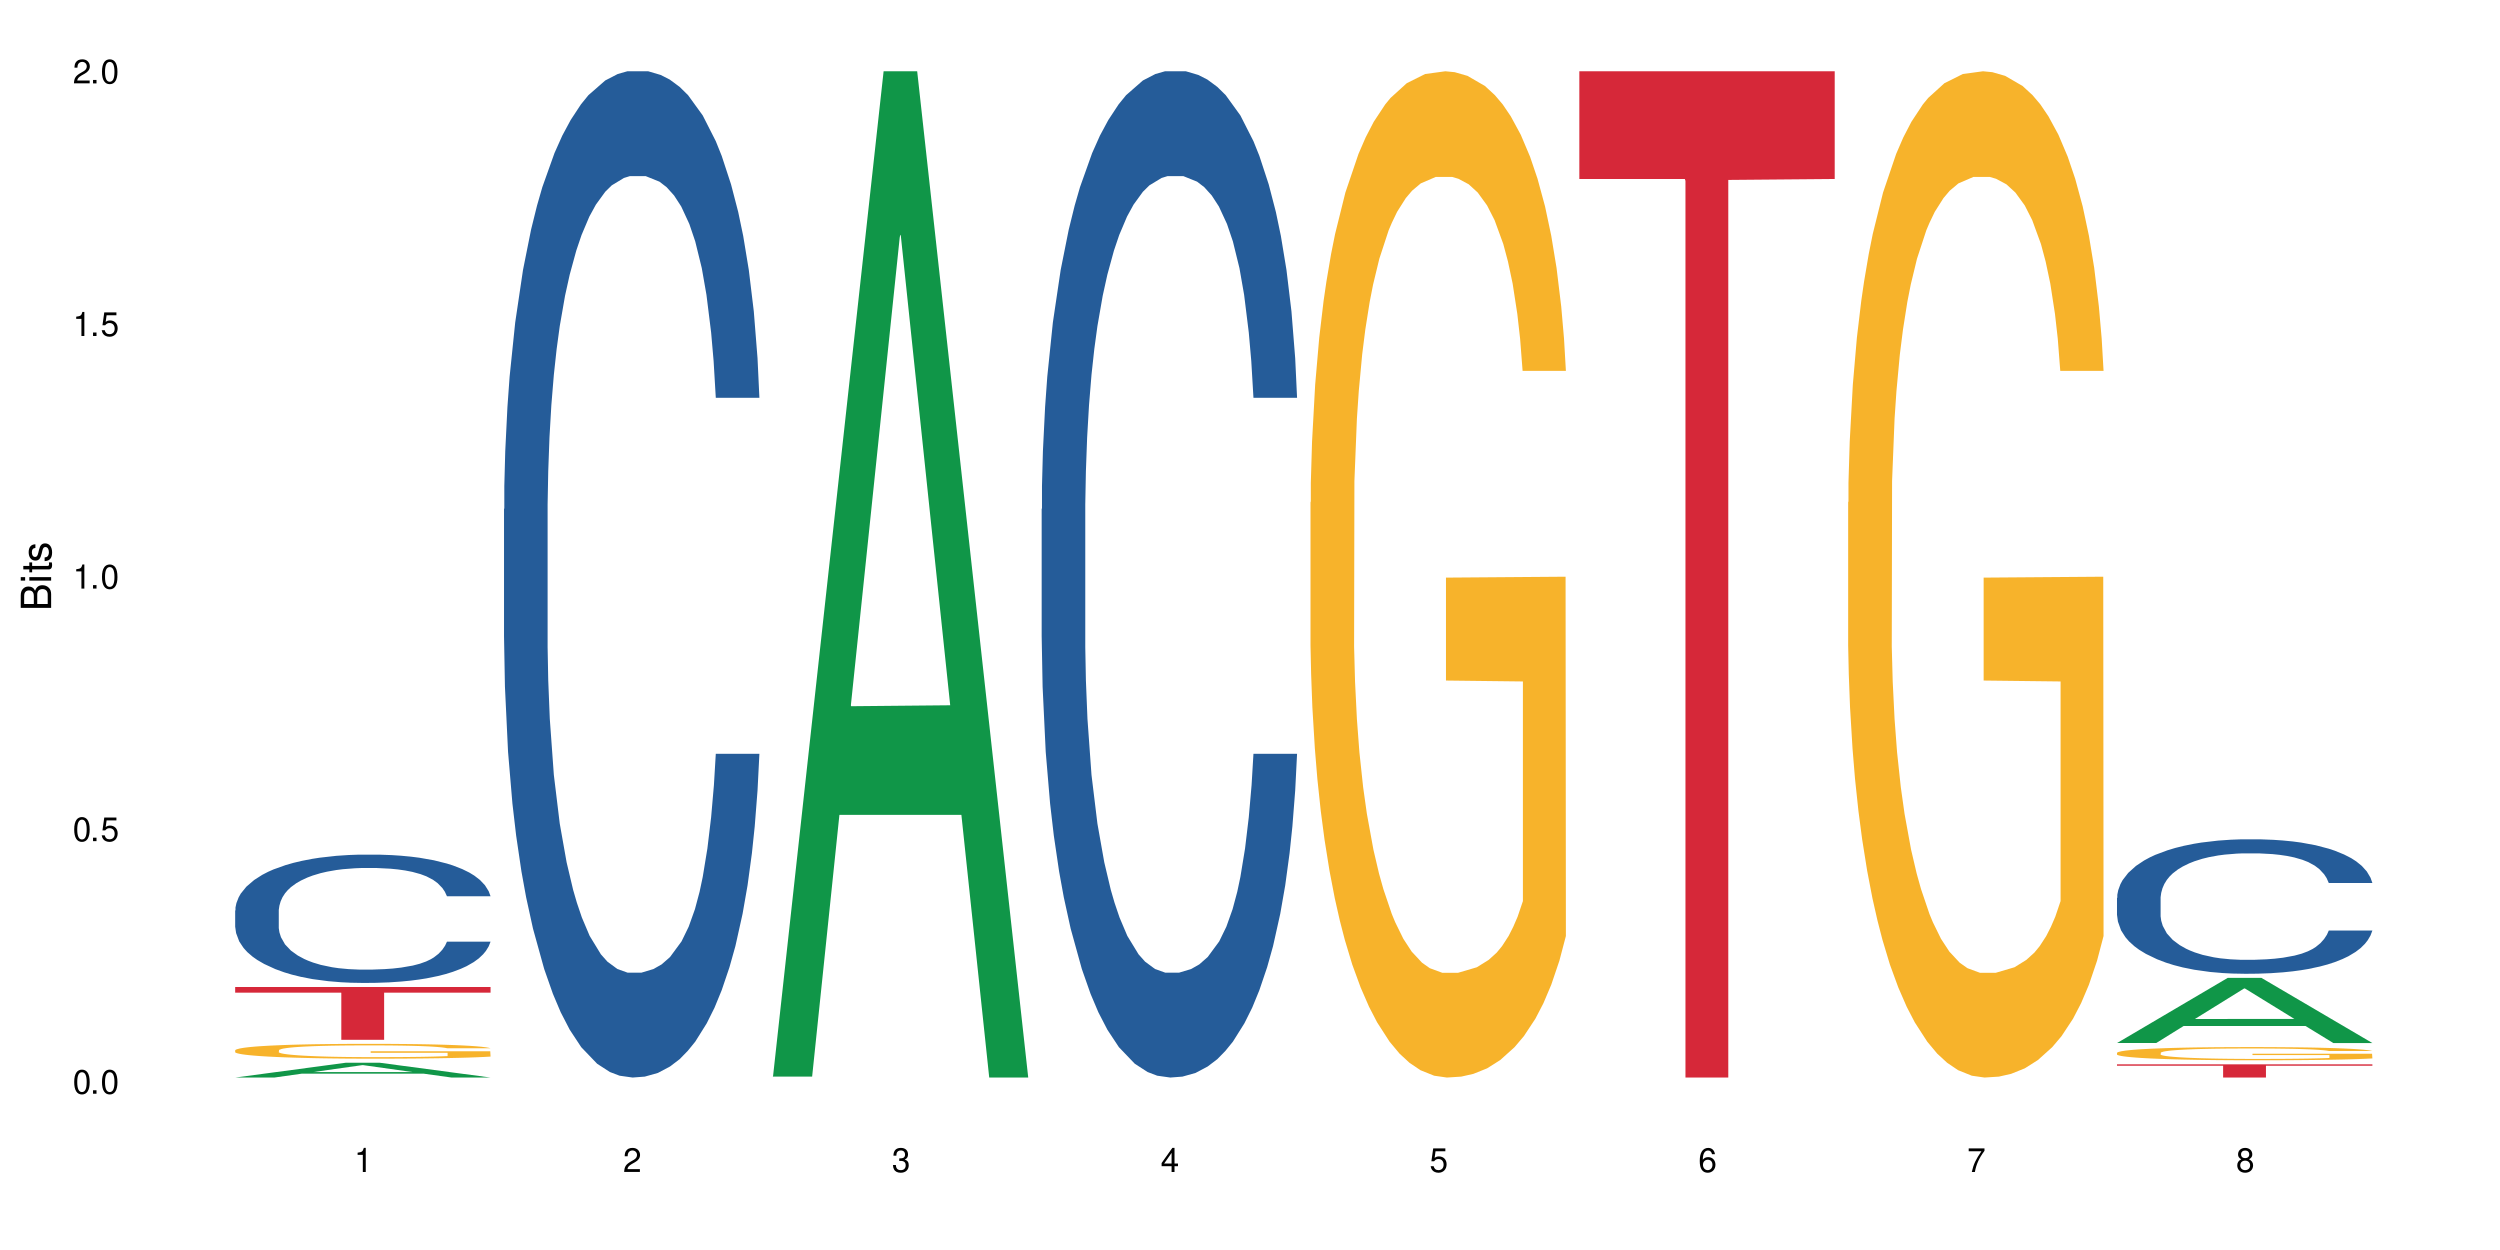
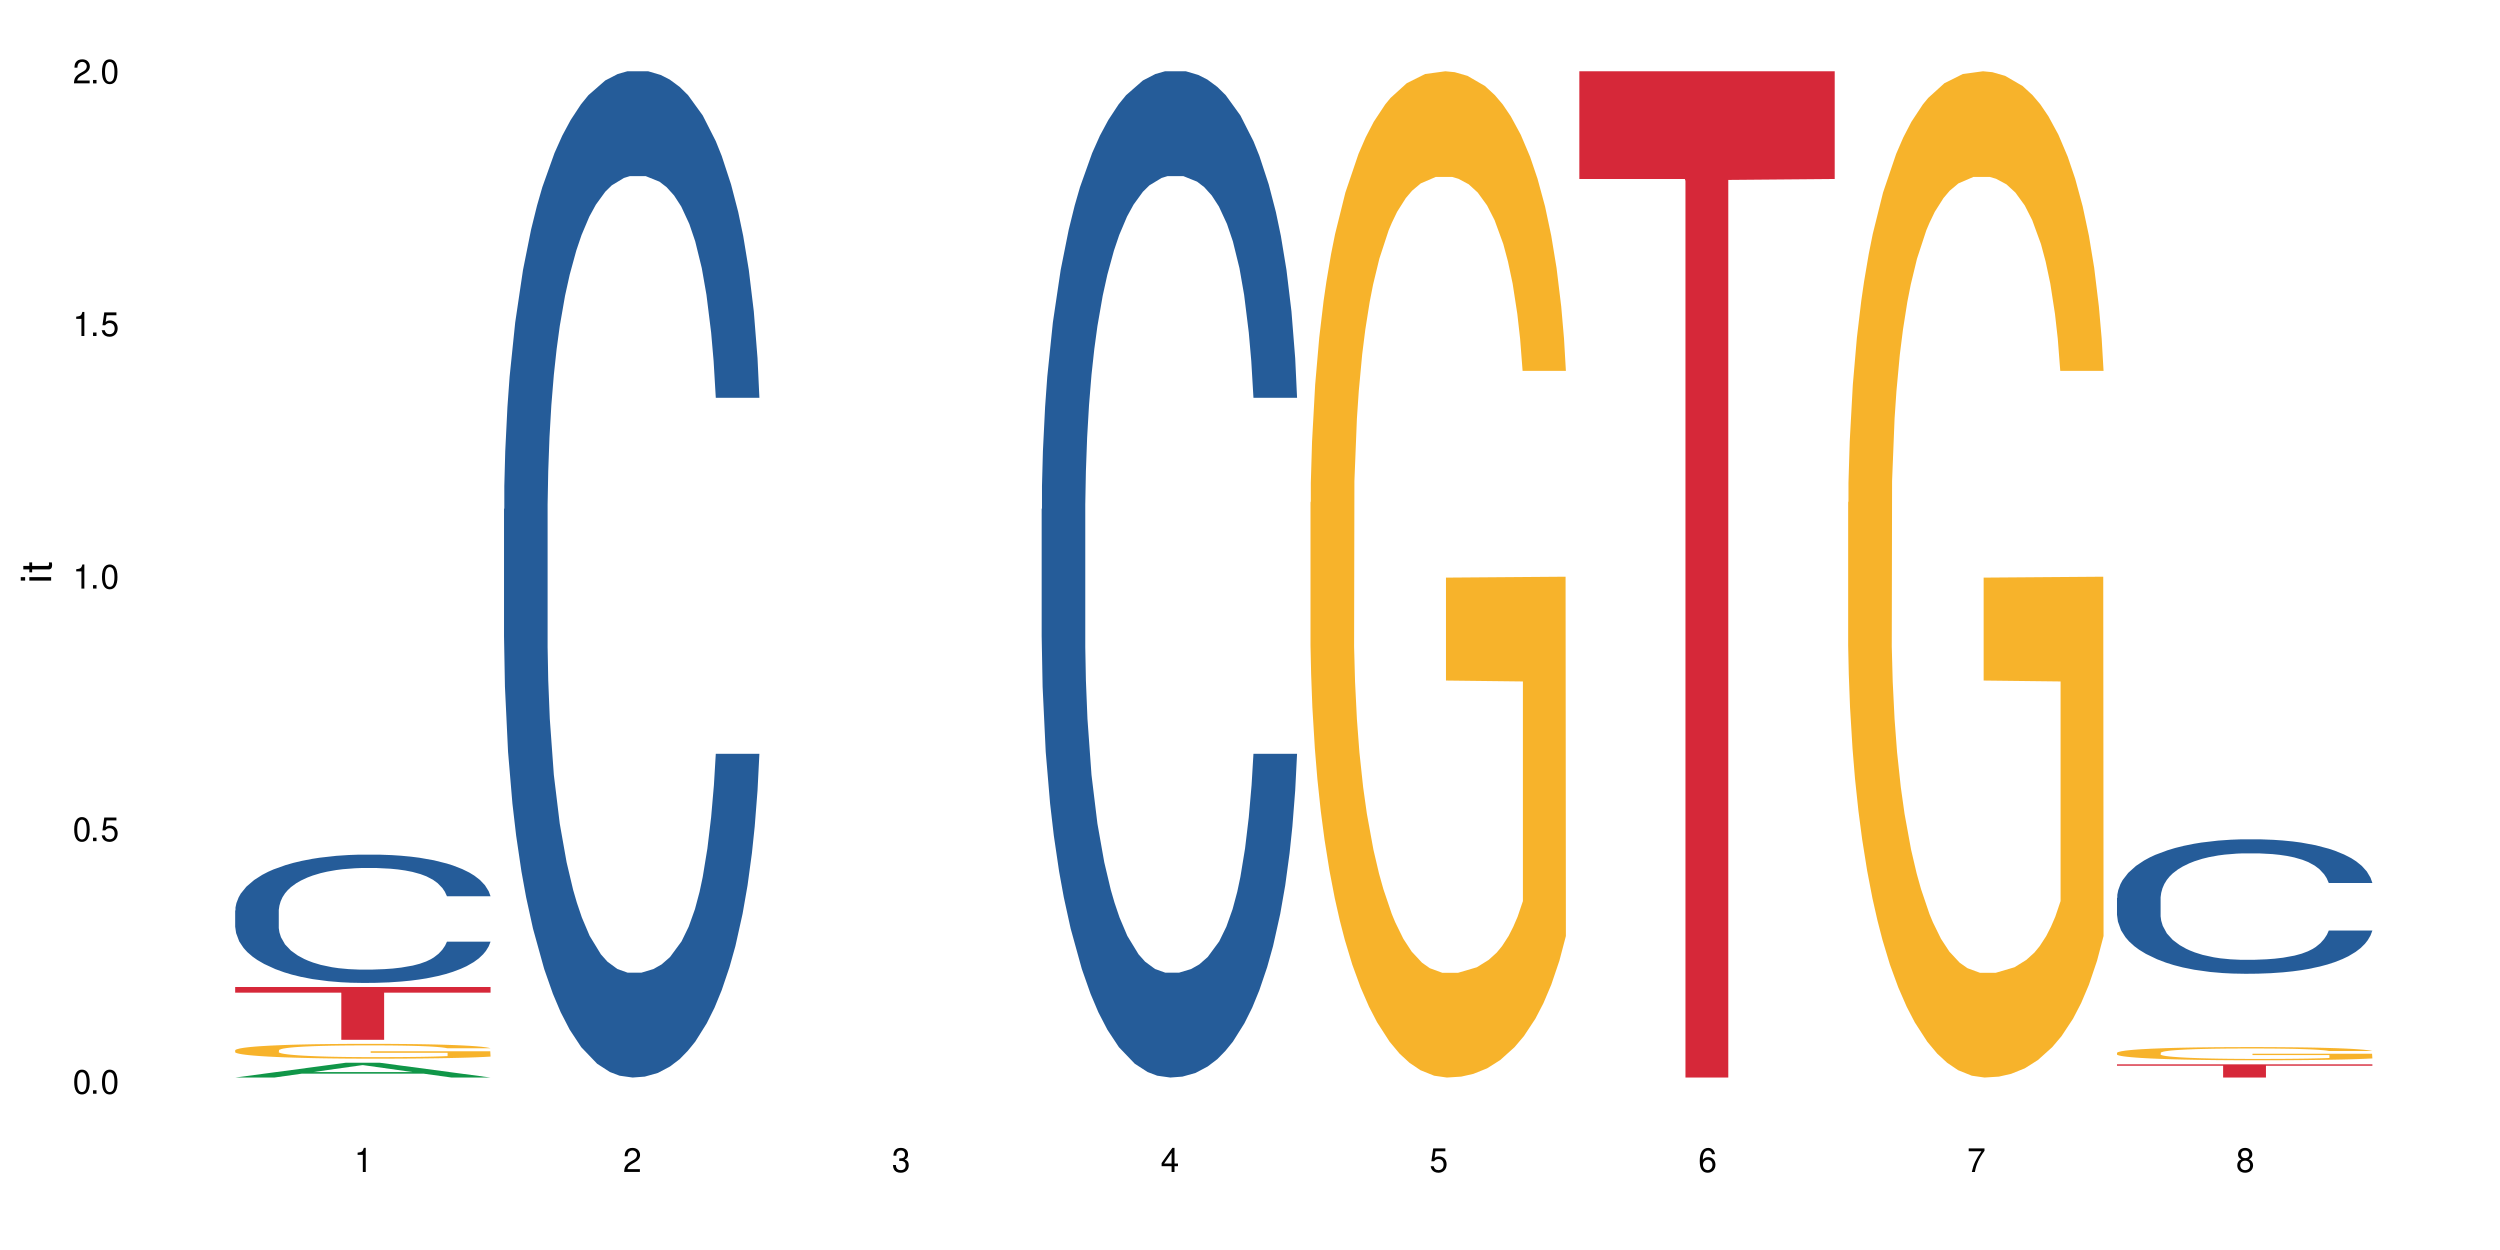
<svg xmlns="http://www.w3.org/2000/svg" xmlns:xlink="http://www.w3.org/1999/xlink" width="720" height="360" viewBox="0 0 720 360">
  <defs>
    <g>
      <g id="glyph-0-0">
</g>
      <g id="glyph-0-1">
        <path d="M 2.641 -6.938 C 2 -6.938 1.422 -6.656 1.078 -6.172 C 0.641 -5.562 0.406 -4.641 0.406 -3.359 C 0.406 -1.016 1.188 0.219 2.641 0.219 C 4.078 0.219 4.859 -1.016 4.859 -3.297 C 4.859 -4.641 4.656 -5.547 4.203 -6.172 C 3.844 -6.656 3.281 -6.938 2.641 -6.938 Z M 2.641 -6.188 C 3.547 -6.188 4 -5.25 4 -3.375 C 4 -1.406 3.562 -0.484 2.625 -0.484 C 1.734 -0.484 1.281 -1.438 1.281 -3.344 C 1.281 -5.25 1.734 -6.188 2.641 -6.188 Z M 2.641 -6.188 " />
      </g>
      <g id="glyph-0-2">
        <path d="M 1.828 -1 L 0.828 -1 L 0.828 0 L 1.828 0 Z M 1.828 -1 " />
      </g>
      <g id="glyph-0-3">
        <path d="M 4.562 -6.797 L 1.062 -6.797 L 0.547 -3.094 L 1.328 -3.094 C 1.719 -3.562 2.047 -3.734 2.578 -3.734 C 3.484 -3.734 4.062 -3.109 4.062 -2.094 C 4.062 -1.125 3.484 -0.531 2.578 -0.531 C 1.828 -0.531 1.375 -0.906 1.188 -1.672 L 0.328 -1.672 C 0.453 -1.109 0.547 -0.844 0.75 -0.594 C 1.125 -0.078 1.828 0.219 2.594 0.219 C 3.969 0.219 4.922 -0.781 4.922 -2.219 C 4.922 -3.562 4.031 -4.484 2.719 -4.484 C 2.25 -4.484 1.859 -4.359 1.469 -4.062 L 1.734 -5.969 L 4.562 -5.969 Z M 4.562 -6.797 " />
      </g>
      <g id="glyph-0-4">
        <path d="M 2.484 -4.938 L 2.484 0 L 3.328 0 L 3.328 -6.938 L 2.766 -6.938 C 2.469 -5.875 2.281 -5.734 0.984 -5.562 L 0.984 -4.938 Z M 2.484 -4.938 " />
      </g>
      <g id="glyph-0-5">
        <path d="M 4.859 -0.828 L 1.281 -0.828 C 1.359 -1.406 1.672 -1.781 2.5 -2.281 L 3.469 -2.828 C 4.406 -3.344 4.906 -4.062 4.906 -4.906 C 4.906 -5.484 4.672 -6.031 4.266 -6.406 C 3.859 -6.766 3.375 -6.938 2.719 -6.938 C 1.859 -6.938 1.219 -6.625 0.844 -6.031 C 0.609 -5.672 0.5 -5.234 0.484 -4.531 L 1.328 -4.531 C 1.359 -5.016 1.406 -5.281 1.531 -5.516 C 1.75 -5.938 2.188 -6.203 2.703 -6.203 C 3.469 -6.203 4.031 -5.641 4.031 -4.891 C 4.031 -4.344 3.719 -3.859 3.125 -3.516 L 2.234 -3 C 0.812 -2.172 0.406 -1.531 0.328 -0.016 L 4.859 -0.016 Z M 4.859 -0.828 " />
      </g>
      <g id="glyph-0-6">
        <path d="M 2.125 -3.188 L 2.578 -3.188 C 3.5 -3.188 3.984 -2.766 3.984 -1.922 C 3.984 -1.062 3.469 -0.531 2.594 -0.531 C 1.656 -0.531 1.203 -1 1.156 -2.016 L 0.312 -2.016 C 0.344 -1.453 0.438 -1.094 0.609 -0.781 C 0.953 -0.109 1.625 0.219 2.547 0.219 C 3.953 0.219 4.859 -0.625 4.859 -1.938 C 4.859 -2.828 4.516 -3.297 3.703 -3.594 C 4.344 -3.844 4.656 -4.328 4.656 -5.031 C 4.656 -6.219 3.875 -6.938 2.578 -6.938 C 1.203 -6.938 0.484 -6.172 0.453 -4.703 L 1.297 -4.703 C 1.312 -5.125 1.344 -5.359 1.453 -5.578 C 1.641 -5.969 2.062 -6.203 2.594 -6.203 C 3.344 -6.203 3.797 -5.75 3.797 -5 C 3.797 -4.516 3.609 -4.219 3.25 -4.047 C 3.016 -3.953 2.703 -3.922 2.125 -3.906 Z M 2.125 -3.188 " />
      </g>
      <g id="glyph-0-7">
        <path d="M 3.141 -1.672 L 3.141 0 L 3.984 0 L 3.984 -1.672 L 4.984 -1.672 L 4.984 -2.438 L 3.984 -2.438 L 3.984 -6.938 L 3.359 -6.938 L 0.266 -2.578 L 0.266 -1.672 Z M 3.141 -2.438 L 1 -2.438 L 3.141 -5.5 Z M 3.141 -2.438 " />
      </g>
      <g id="glyph-0-8">
        <path d="M 4.781 -5.125 C 4.609 -6.266 3.891 -6.938 2.844 -6.938 C 2.094 -6.938 1.422 -6.578 1.031 -5.953 C 0.594 -5.266 0.406 -4.422 0.406 -3.172 C 0.406 -2 0.578 -1.25 0.984 -0.641 C 1.359 -0.078 1.953 0.219 2.703 0.219 C 3.984 0.219 4.922 -0.75 4.922 -2.094 C 4.922 -3.375 4.062 -4.281 2.844 -4.281 C 2.172 -4.281 1.641 -4.031 1.281 -3.516 C 1.281 -5.234 1.828 -6.188 2.797 -6.188 C 3.391 -6.188 3.797 -5.797 3.938 -5.125 Z M 2.734 -3.531 C 3.547 -3.531 4.062 -2.953 4.062 -2.031 C 4.062 -1.156 3.484 -0.531 2.703 -0.531 C 1.922 -0.531 1.328 -1.188 1.328 -2.078 C 1.328 -2.938 1.906 -3.531 2.734 -3.531 Z M 2.734 -3.531 " />
      </g>
      <g id="glyph-0-9">
        <path d="M 4.984 -6.797 L 0.438 -6.797 L 0.438 -5.969 L 4.109 -5.969 C 2.5 -3.656 1.828 -2.234 1.328 0 L 2.219 0 C 2.594 -2.172 3.453 -4.047 4.984 -6.094 Z M 4.984 -6.797 " />
      </g>
      <g id="glyph-0-10">
        <path d="M 3.75 -3.656 C 4.469 -4.094 4.688 -4.438 4.688 -5.078 C 4.688 -6.172 3.844 -6.938 2.641 -6.938 C 1.438 -6.938 0.594 -6.172 0.594 -5.094 C 0.594 -4.438 0.812 -4.094 1.516 -3.656 C 0.734 -3.266 0.359 -2.703 0.359 -1.922 C 0.359 -0.656 1.281 0.219 2.641 0.219 C 3.984 0.219 4.922 -0.656 4.922 -1.922 C 4.922 -2.703 4.531 -3.266 3.75 -3.656 Z M 2.641 -6.188 C 3.359 -6.188 3.812 -5.75 3.812 -5.062 C 3.812 -4.406 3.344 -3.984 2.641 -3.984 C 1.922 -3.984 1.453 -4.406 1.453 -5.078 C 1.453 -5.75 1.922 -6.188 2.641 -6.188 Z M 2.641 -3.266 C 3.484 -3.266 4.062 -2.719 4.062 -1.906 C 4.062 -1.078 3.484 -0.531 2.625 -0.531 C 1.797 -0.531 1.219 -1.094 1.219 -1.906 C 1.219 -2.719 1.781 -3.266 2.641 -3.266 Z M 2.641 -3.266 " />
      </g>
      <g id="glyph-1-0">
</g>
      <g id="glyph-1-1">
-         <path d="M 0 -0.953 L 0 -4.891 C 0 -5.719 -0.234 -6.344 -0.734 -6.797 C -1.188 -7.234 -1.812 -7.469 -2.5 -7.469 C -3.547 -7.469 -4.188 -7 -4.625 -5.875 C -4.984 -6.688 -5.625 -7.094 -6.531 -7.094 C -7.172 -7.094 -7.734 -6.859 -8.141 -6.391 C -8.562 -5.922 -8.75 -5.344 -8.75 -4.5 L -8.75 -0.953 Z M -4.984 -2.062 L -7.766 -2.062 L -7.766 -4.219 C -7.766 -4.844 -7.688 -5.203 -7.453 -5.5 C -7.219 -5.812 -6.859 -5.969 -6.375 -5.969 C -5.891 -5.969 -5.531 -5.812 -5.297 -5.5 C -5.062 -5.203 -4.984 -4.844 -4.984 -4.219 Z M -0.984 -2.062 L -4 -2.062 L -4 -4.781 C -4 -5.766 -3.438 -6.359 -2.484 -6.359 C -1.547 -6.359 -0.984 -5.766 -0.984 -4.781 Z M -0.984 -2.062 " />
-       </g>
+         </g>
      <g id="glyph-1-2">
        <path d="M -6.281 -1.797 L -6.281 -0.797 L 0 -0.797 L 0 -1.797 Z M -8.75 -1.797 L -8.75 -0.797 L -7.484 -0.797 L -7.484 -1.797 Z M -8.75 -1.797 " />
      </g>
      <g id="glyph-1-3">
        <path d="M -6.281 -3.047 L -6.281 -2.016 L -8.016 -2.016 L -8.016 -1.016 L -6.281 -1.016 L -6.281 -0.172 L -5.469 -0.172 L -5.469 -1.016 L -0.719 -1.016 C -0.078 -1.016 0.281 -1.453 0.281 -2.234 C 0.281 -2.5 0.25 -2.719 0.188 -3.047 L -0.641 -3.047 C -0.609 -2.906 -0.594 -2.766 -0.594 -2.562 C -0.594 -2.141 -0.719 -2.016 -1.156 -2.016 L -5.469 -2.016 L -5.469 -3.047 Z M -6.281 -3.047 " />
      </g>
      <g id="glyph-1-4">
-         <path d="M -4.531 -5.25 C -5.766 -5.25 -6.469 -4.422 -6.469 -2.969 C -6.469 -1.516 -5.719 -0.562 -4.547 -0.562 C -3.562 -0.562 -3.094 -1.062 -2.734 -2.562 L -2.516 -3.484 C -2.344 -4.188 -2.094 -4.469 -1.641 -4.469 C -1.047 -4.469 -0.641 -3.875 -0.641 -3 C -0.641 -2.453 -0.797 -2 -1.062 -1.75 C -1.25 -1.594 -1.422 -1.531 -1.875 -1.469 L -1.875 -0.406 C -0.422 -0.453 0.281 -1.266 0.281 -2.922 C 0.281 -4.5 -0.5 -5.516 -1.719 -5.516 C -2.656 -5.516 -3.172 -4.984 -3.469 -3.734 L -3.703 -2.766 C -3.891 -1.953 -4.156 -1.609 -4.594 -1.609 C -5.188 -1.609 -5.547 -2.125 -5.547 -2.938 C -5.547 -3.75 -5.203 -4.172 -4.531 -4.203 Z M -4.531 -5.25 " />
-       </g>
+         </g>
    </g>
  </defs>
  <rect x="-72" y="-36" width="864" height="432" fill="rgb(100%, 100%, 100%)" fill-opacity="1" />
  <path fill-rule="nonzero" fill="rgb(6.275%, 58.824%, 28.235%)" fill-opacity="1" d="M 67.73 310.328 L 67.809 310.324 L 99.637 306.062 L 109.301 306.062 L 141.281 310.332 L 130.047 310.332 L 122.031 309.219 L 86.906 309.219 L 79.047 310.328 L 67.73 310.328 L 90.285 308.758 L 118.809 308.754 L 104.586 306.758 L 104.43 306.754 L 104.27 306.766 L 90.207 308.754 L 90.285 308.758 Z M 67.73 310.328 " />
  <path fill-rule="nonzero" fill="rgb(14.51%, 36.078%, 60%)" fill-opacity="1" d="M 67.73 262.219 L 67.82 262.184 L 67.82 261.371 L 68.09 260.09 L 68.719 258.469 L 69.344 257.352 L 70.961 255.359 L 73.203 253.438 L 75.535 251.949 L 77.238 251.07 L 78.766 250.395 L 82.262 249.145 L 84.504 248.504 L 86.926 247.93 L 89.887 247.355 L 92.039 247.02 L 96.883 246.477 L 100.469 246.242 L 103.25 246.141 L 109.262 246.141 L 112.848 246.273 L 115.449 246.445 L 118.32 246.715 L 120.742 247.02 L 124.957 247.762 L 128.727 248.707 L 130.43 249.246 L 133.121 250.293 L 135.184 251.309 L 136.617 252.188 L 138.234 253.438 L 139.668 254.957 L 140.746 256.68 L 141.281 258.129 L 128.727 258.129 L 128.098 256.781 L 127.379 255.73 L 126.035 254.348 L 124.688 253.367 L 122.805 252.387 L 121.102 251.746 L 118.77 251.105 L 116.707 250.699 L 114.555 250.395 L 112.488 250.191 L 108.543 249.992 L 103.969 249.992 L 102.266 250.059 L 98.766 250.328 L 96.883 250.566 L 94.191 251.039 L 92.309 251.477 L 90.066 252.152 L 88.539 252.727 L 86.656 253.605 L 85.312 254.383 L 83.785 255.496 L 82.891 256.34 L 82.082 257.285 L 81.363 258.402 L 80.828 259.582 L 80.469 260.832 L 80.289 262.047 L 80.289 267.285 L 80.469 268.5 L 80.918 269.918 L 82.082 271.977 L 83.785 273.77 L 85.762 275.188 L 87.645 276.199 L 88.719 276.672 L 90.156 277.215 L 92.398 277.887 L 95.629 278.562 L 97.512 278.836 L 100.383 279.105 L 103.34 279.238 L 107.289 279.238 L 110.785 279.105 L 113.117 278.938 L 115.539 278.664 L 118.859 278.09 L 120.922 277.551 L 122.715 276.91 L 124.062 276.266 L 124.957 275.727 L 126.305 274.68 L 127.379 273.531 L 128.188 272.348 L 128.727 271.199 L 141.281 271.199 L 140.746 272.551 L 139.938 273.871 L 139.129 274.848 L 137.875 276.031 L 136.441 277.078 L 134.375 278.262 L 132.672 279.035 L 130.43 279.883 L 128.367 280.523 L 126.125 281.098 L 122.805 281.773 L 120.652 282.109 L 118.32 282.414 L 115.539 282.684 L 112.043 282.922 L 108.273 283.055 L 104.777 283.09 L 101.008 283.023 L 98.227 282.887 L 94.551 282.582 L 89.977 281.977 L 86.656 281.332 L 84.055 280.691 L 81.812 280.016 L 79.301 279.105 L 76.074 277.617 L 74.098 276.469 L 72.754 275.523 L 71.23 274.207 L 70.152 273.023 L 68.898 271.133 L 68 268.734 L 67.73 266.879 Z M 67.73 262.219 " />
  <path fill-rule="nonzero" fill="rgb(96.863%, 70.196%, 16.863%)" fill-opacity="1" d="M 67.73 302.453 L 67.82 302.449 L 67.82 302.375 L 68.18 302.199 L 69.078 301.957 L 70.242 301.758 L 71.5 301.602 L 72.305 301.52 L 73.652 301.402 L 74.816 301.316 L 77.777 301.141 L 81.543 300.977 L 83.609 300.906 L 85.941 300.84 L 89.258 300.766 L 90.785 300.738 L 95.449 300.676 L 100.738 300.637 L 106.57 300.625 L 109.262 300.629 L 112.938 300.645 L 117.961 300.688 L 120.832 300.727 L 123.074 300.766 L 125.406 300.816 L 128.277 300.895 L 130.969 300.988 L 133.121 301.082 L 135.273 301.199 L 137.066 301.324 L 138.594 301.461 L 139.938 301.625 L 140.746 301.762 L 141.281 301.898 L 128.816 301.898 L 128.098 301.762 L 127.289 301.656 L 125.945 301.527 L 124.598 301.434 L 123.254 301.359 L 120.742 301.258 L 118.59 301.195 L 115.898 301.141 L 113.297 301.105 L 110.336 301.082 L 108.543 301.074 L 103.789 301.074 L 99.484 301.102 L 96.973 301.133 L 95.18 301.164 L 92.668 301.223 L 91.141 301.27 L 90.246 301.301 L 87.555 301.422 L 85.762 301.531 L 84.773 301.605 L 83.52 301.723 L 82.621 301.828 L 81.633 301.984 L 81.098 302.102 L 80.379 302.367 L 80.289 303.066 L 80.559 303.215 L 81.098 303.375 L 81.812 303.516 L 82.891 303.664 L 83.965 303.777 L 85.852 303.93 L 87.465 304.031 L 88.719 304.098 L 91.141 304.203 L 92.129 304.238 L 94.461 304.309 L 96.883 304.363 L 99.844 304.41 L 102.086 304.434 L 105.672 304.453 L 110.246 304.453 L 115.629 304.43 L 119.039 304.398 L 121.371 304.367 L 122.895 304.34 L 124.777 304.297 L 126.125 304.258 L 127.379 304.215 L 128.906 304.148 L 128.906 303.215 L 106.75 303.211 L 106.75 302.773 L 141.195 302.77 L 141.281 304.297 L 139.398 304.402 L 137.066 304.504 L 134.824 304.582 L 132.492 304.648 L 129.176 304.723 L 126.484 304.77 L 122.355 304.824 L 118.59 304.859 L 114.645 304.883 L 111.145 304.895 L 107.02 304.898 L 103.34 304.891 L 99.395 304.867 L 96.254 304.836 L 93.383 304.797 L 90.516 304.746 L 86.926 304.664 L 84.594 304.598 L 82.172 304.516 L 79.75 304.418 L 77.598 304.312 L 76.164 304.23 L 74.727 304.137 L 73.203 304.02 L 71.766 303.887 L 70.691 303.766 L 69.703 303.629 L 68.988 303.5 L 68.27 303.324 L 67.91 303.184 L 67.73 303.062 Z M 67.73 302.453 " />
  <path fill-rule="nonzero" fill="rgb(83.922%, 15.686%, 22.353%)" fill-opacity="1" d="M 67.73 284.254 L 141.281 284.254 L 141.281 285.883 L 110.629 285.895 L 110.629 299.461 L 98.297 299.461 L 98.297 285.91 L 98.117 285.883 L 67.73 285.883 Z M 67.73 284.254 " />
  <path fill-rule="nonzero" fill="rgb(14.51%, 36.078%, 60%)" fill-opacity="1" d="M 145.156 146.621 L 145.242 146.355 L 145.242 140 L 145.512 129.934 L 146.141 117.215 L 146.77 108.477 L 148.383 92.844 L 150.625 77.746 L 152.957 66.09 L 154.664 59.203 L 156.188 53.902 L 159.684 44.102 L 161.93 39.07 L 164.352 34.566 L 167.309 30.062 L 169.461 27.414 L 174.305 23.176 L 177.895 21.32 L 180.676 20.527 L 186.684 20.527 L 190.273 21.586 L 192.875 22.91 L 195.742 25.031 L 198.164 27.414 L 202.383 33.242 L 206.148 40.66 L 207.852 44.898 L 210.543 53.109 L 212.605 61.055 L 214.043 67.945 L 215.656 77.746 L 217.094 89.668 L 218.168 103.176 L 218.707 114.566 L 206.148 114.566 L 205.52 103.973 L 204.805 95.758 L 203.457 84.898 L 202.113 77.215 L 200.23 69.535 L 198.523 64.5 L 196.191 59.469 L 194.129 56.289 L 191.977 53.902 L 189.914 52.316 L 185.969 50.727 L 181.391 50.727 L 179.688 51.254 L 176.191 53.375 L 174.305 55.23 L 171.613 58.938 L 169.73 62.383 L 167.488 67.68 L 165.965 72.184 L 164.082 79.07 L 162.734 85.164 L 161.211 93.906 L 160.312 100.527 L 159.508 107.945 L 158.789 116.688 L 158.25 125.957 L 157.891 135.762 L 157.711 145.297 L 157.711 186.355 L 157.891 195.895 L 158.34 207.02 L 159.508 223.18 L 161.211 237.219 L 163.184 248.344 L 165.066 256.293 L 166.145 260 L 167.578 264.238 L 169.82 269.535 L 173.051 274.836 L 174.934 276.953 L 177.805 279.074 L 180.766 280.133 L 184.711 280.133 L 188.211 279.074 L 190.543 277.75 L 192.965 275.629 L 196.281 271.125 L 198.344 266.887 L 200.141 261.855 L 201.484 256.82 L 202.383 252.582 L 203.727 244.371 L 204.805 235.363 L 205.609 226.094 L 206.148 217.086 L 218.707 217.086 L 218.168 227.684 L 217.359 238.012 L 216.555 245.695 L 215.297 254.969 L 213.863 263.18 L 211.801 272.449 L 210.094 278.543 L 207.852 285.168 L 205.789 290.199 L 203.547 294.703 L 200.23 300 L 198.074 302.648 L 195.742 305.035 L 192.965 307.152 L 189.465 309.008 L 185.699 310.066 L 182.199 310.332 L 178.434 309.801 L 175.652 308.742 L 171.973 306.359 L 167.398 301.59 L 164.082 296.559 L 161.48 291.523 L 159.238 286.227 L 156.727 279.074 L 153.496 267.418 L 151.523 258.41 L 150.176 250.992 L 148.652 240.664 L 147.574 231.391 L 146.32 216.555 L 145.422 197.746 L 145.156 183.18 Z M 145.156 146.621 " />
-   <path fill-rule="nonzero" fill="rgb(6.275%, 58.824%, 28.235%)" fill-opacity="1" d="M 222.578 310.059 L 222.656 309.789 L 254.48 20.527 L 264.148 20.527 L 296.129 310.332 L 284.895 310.332 L 276.879 234.684 L 241.75 234.684 L 233.895 310.059 L 222.578 310.059 L 245.129 203.391 L 273.656 203.117 L 259.434 67.875 L 259.273 67.602 L 259.117 68.418 L 245.051 203.117 L 245.129 203.391 Z M 222.578 310.059 " />
  <path fill-rule="nonzero" fill="rgb(14.51%, 36.078%, 60%)" fill-opacity="1" d="M 300 146.621 L 300.09 146.355 L 300.09 140 L 300.359 129.934 L 300.988 117.215 L 301.617 108.477 L 303.23 92.844 L 305.473 77.746 L 307.805 66.09 L 309.508 59.203 L 311.035 53.902 L 314.531 44.102 L 316.773 39.07 L 319.195 34.566 L 322.156 30.062 L 324.309 27.414 L 329.152 23.176 L 332.742 21.32 L 335.52 20.527 L 341.531 20.527 L 345.117 21.586 L 347.719 22.91 L 350.59 25.031 L 353.012 27.414 L 357.227 33.242 L 360.996 40.66 L 362.699 44.898 L 365.391 53.109 L 367.453 61.055 L 368.891 67.945 L 370.504 77.746 L 371.938 89.668 L 373.016 103.176 L 373.555 114.566 L 360.996 114.566 L 360.367 103.973 L 359.648 95.758 L 358.305 84.898 L 356.961 77.215 L 355.074 69.535 L 353.371 64.5 L 351.039 59.469 L 348.977 56.289 L 346.824 53.902 L 344.762 52.316 L 340.812 50.727 L 336.238 50.727 L 334.535 51.254 L 331.035 53.375 L 329.152 55.23 L 326.461 58.938 L 324.578 62.383 L 322.336 67.68 L 320.812 72.184 L 318.926 79.07 L 317.582 85.164 L 316.059 93.906 L 315.16 100.527 L 314.352 107.945 L 313.637 116.688 L 313.098 125.957 L 312.738 135.762 L 312.559 145.297 L 312.559 186.355 L 312.738 195.895 L 313.188 207.02 L 314.352 223.18 L 316.059 237.219 L 318.031 248.344 L 319.914 256.293 L 320.992 260 L 322.426 264.238 L 324.668 269.535 L 327.898 274.836 L 329.781 276.953 L 332.652 279.074 L 335.609 280.133 L 339.559 280.133 L 343.055 279.074 L 345.387 277.75 L 347.809 275.629 L 351.129 271.125 L 353.191 266.887 L 354.984 261.855 L 356.332 256.82 L 357.227 252.582 L 358.574 244.371 L 359.648 235.363 L 360.457 226.094 L 360.996 217.086 L 373.555 217.086 L 373.016 227.684 L 372.207 238.012 L 371.402 245.695 L 370.145 254.969 L 368.711 263.18 L 366.645 272.449 L 364.941 278.543 L 362.699 285.168 L 360.637 290.199 L 358.395 294.703 L 355.074 300 L 352.922 302.648 L 350.59 305.035 L 347.809 307.152 L 344.312 309.008 L 340.543 310.066 L 337.047 310.332 L 333.277 309.801 L 330.5 308.742 L 326.82 306.359 L 322.246 301.59 L 318.926 296.559 L 316.324 291.523 L 314.082 286.227 L 311.57 279.074 L 308.344 267.418 L 306.371 258.41 L 305.023 250.992 L 303.5 240.664 L 302.422 231.391 L 301.168 216.555 L 300.27 197.746 L 300 183.18 Z M 300 146.621 " />
  <path fill-rule="nonzero" fill="rgb(96.863%, 70.196%, 16.863%)" fill-opacity="1" d="M 377.426 144.652 L 377.516 144.387 L 377.516 139.094 L 377.871 127.184 L 378.77 110.777 L 379.938 97.277 L 381.191 86.691 L 382 81.133 L 383.344 73.195 L 384.512 67.371 L 387.469 55.461 L 391.238 44.348 L 393.301 39.582 L 395.633 35.082 L 398.953 30.055 L 400.477 28.203 L 405.141 23.965 L 410.434 21.32 L 416.262 20.527 L 418.953 20.789 L 422.633 21.848 L 427.656 24.762 L 430.527 27.406 L 432.77 30.055 L 435.102 33.496 L 437.969 38.789 L 440.66 45.141 L 442.812 51.492 L 444.969 59.43 L 446.762 67.902 L 448.285 77.164 L 449.633 88.281 L 450.438 97.543 L 450.977 106.805 L 438.508 106.805 L 437.789 97.543 L 436.984 90.398 L 435.637 81.664 L 434.293 75.312 L 432.949 70.281 L 430.438 63.402 L 428.281 59.168 L 425.594 55.461 L 422.992 53.078 L 420.031 51.492 L 418.238 50.961 L 413.484 50.961 L 409.176 52.816 L 406.664 54.934 L 404.871 57.051 L 402.359 61.02 L 400.836 64.195 L 399.938 66.312 L 397.246 74.516 L 395.453 81.93 L 394.469 86.957 L 393.211 94.898 L 392.312 102.043 L 391.328 112.629 L 390.789 120.57 L 390.07 138.566 L 389.98 186.207 L 390.25 196.262 L 390.789 207.113 L 391.508 216.641 L 392.582 226.699 L 393.66 234.375 L 395.543 244.695 L 397.156 251.578 L 398.414 256.078 L 400.836 263.223 L 401.82 265.605 L 404.156 270.367 L 406.574 274.074 L 409.535 277.25 L 411.777 278.836 L 415.367 280.16 L 419.941 280.16 L 425.324 278.574 L 428.73 276.457 L 431.062 274.34 L 432.59 272.484 L 434.473 269.574 L 435.816 266.926 L 437.074 264.016 L 438.598 259.516 L 438.598 196.262 L 416.441 195.996 L 416.441 166.355 L 450.887 166.09 L 450.977 269.574 L 449.094 276.719 L 446.762 283.602 L 444.52 288.895 L 442.188 293.395 L 438.867 298.422 L 436.176 301.598 L 432.051 305.305 L 428.281 307.688 L 424.336 309.273 L 420.84 310.066 L 416.711 310.332 L 413.035 309.805 L 409.086 308.215 L 405.949 306.098 L 403.078 303.453 L 400.207 300.012 L 396.621 294.453 L 394.289 289.953 L 391.867 284.395 L 389.445 277.777 L 387.293 270.633 L 385.855 265.074 L 384.422 258.723 L 382.895 250.781 L 381.461 241.785 L 380.383 233.578 L 379.398 224.316 L 378.68 215.582 L 377.961 203.672 L 377.605 194.145 L 377.426 185.941 Z M 377.426 144.652 " />
  <path fill-rule="nonzero" fill="rgb(83.922%, 15.686%, 22.353%)" fill-opacity="1" d="M 454.848 20.527 L 528.398 20.527 L 528.398 51.547 L 497.746 51.82 L 497.746 310.332 L 485.414 310.332 L 485.414 52.094 L 485.234 51.547 L 454.848 51.547 Z M 454.848 20.527 " />
  <path fill-rule="nonzero" fill="rgb(96.863%, 70.196%, 16.863%)" fill-opacity="1" d="M 532.27 144.652 L 532.359 144.387 L 532.359 139.094 L 532.719 127.184 L 533.617 110.777 L 534.781 97.277 L 536.039 86.691 L 536.844 81.133 L 538.191 73.195 L 539.355 67.371 L 542.316 55.461 L 546.086 44.348 L 548.148 39.582 L 550.48 35.082 L 553.797 30.055 L 555.324 28.203 L 559.988 23.965 L 565.281 21.32 L 571.109 20.527 L 573.801 20.789 L 577.48 21.848 L 582.5 24.762 L 585.371 27.406 L 587.613 30.055 L 589.945 33.496 L 592.816 38.789 L 595.508 45.141 L 597.66 51.492 L 599.812 59.43 L 601.609 67.902 L 603.133 77.164 L 604.477 88.281 L 605.285 97.543 L 605.824 106.805 L 593.355 106.805 L 592.637 97.543 L 591.832 90.398 L 590.484 81.664 L 589.141 75.312 L 587.793 70.281 L 585.281 63.402 L 583.129 59.168 L 580.438 55.461 L 577.836 53.078 L 574.879 51.492 L 573.082 50.961 L 568.328 50.961 L 564.023 52.816 L 561.512 54.934 L 559.719 57.051 L 557.207 61.02 L 555.684 64.195 L 554.785 66.312 L 552.094 74.516 L 550.301 81.93 L 549.312 86.957 L 548.059 94.898 L 547.16 102.043 L 546.176 112.629 L 545.637 120.57 L 544.918 138.566 L 544.828 186.207 L 545.098 196.262 L 545.637 207.113 L 546.355 216.641 L 547.43 226.699 L 548.508 234.375 L 550.391 244.695 L 552.004 251.578 L 553.262 256.078 L 555.684 263.223 L 556.668 265.605 L 559 270.367 L 561.422 274.074 L 564.383 277.25 L 566.625 278.836 L 570.215 280.16 L 574.789 280.16 L 580.168 278.574 L 583.578 276.457 L 585.91 274.34 L 587.434 272.484 L 589.32 269.574 L 590.664 266.926 L 591.922 264.016 L 593.445 259.516 L 593.445 196.262 L 571.289 195.996 L 571.289 166.355 L 605.734 166.09 L 605.824 269.574 L 603.941 276.719 L 601.609 283.602 L 599.363 288.895 L 597.031 293.395 L 593.715 298.422 L 591.023 301.598 L 586.898 305.305 L 583.129 307.688 L 579.184 309.273 L 575.684 310.066 L 571.559 310.332 L 567.883 309.805 L 563.934 308.215 L 560.797 306.098 L 557.926 303.453 L 555.055 300.012 L 551.465 294.453 L 549.133 289.953 L 546.711 284.395 L 544.289 277.777 L 542.137 270.633 L 540.703 265.074 L 539.266 258.723 L 537.742 250.781 L 536.309 241.785 L 535.23 233.578 L 534.246 224.316 L 533.527 215.582 L 532.809 203.672 L 532.449 194.145 L 532.27 185.941 Z M 532.27 144.652 " />
-   <path fill-rule="nonzero" fill="rgb(6.275%, 58.824%, 28.235%)" fill-opacity="1" d="M 609.695 300.379 L 609.773 300.359 L 641.598 281.617 L 651.266 281.617 L 683.246 300.398 L 672.008 300.398 L 663.996 295.496 L 628.867 295.496 L 621.012 300.379 L 609.695 300.379 L 632.246 293.469 L 660.773 293.449 L 646.551 284.688 L 646.391 284.668 L 646.234 284.723 L 632.168 293.449 L 632.246 293.469 Z M 609.695 300.379 " />
  <path fill-rule="nonzero" fill="rgb(14.51%, 36.078%, 60%)" fill-opacity="1" d="M 609.695 258.582 L 609.785 258.547 L 609.785 257.699 L 610.055 256.352 L 610.68 254.652 L 611.309 253.484 L 612.922 251.398 L 615.164 249.379 L 617.5 247.824 L 619.203 246.902 L 620.727 246.195 L 624.227 244.887 L 626.469 244.211 L 628.891 243.609 L 631.852 243.008 L 634.004 242.656 L 638.848 242.09 L 642.434 241.84 L 645.215 241.734 L 651.223 241.734 L 654.812 241.875 L 657.414 242.055 L 660.285 242.336 L 662.707 242.656 L 666.922 243.434 L 670.688 244.426 L 672.395 244.992 L 675.086 246.09 L 677.148 247.148 L 678.582 248.07 L 680.195 249.379 L 681.633 250.973 L 682.707 252.777 L 683.246 254.301 L 670.688 254.301 L 670.062 252.883 L 669.344 251.785 L 667.996 250.336 L 666.652 249.309 L 664.77 248.281 L 663.066 247.609 L 660.734 246.938 L 658.668 246.512 L 656.516 246.195 L 654.453 245.98 L 650.508 245.77 L 645.934 245.77 L 644.227 245.84 L 640.73 246.125 L 638.848 246.371 L 636.156 246.867 L 634.273 247.328 L 632.027 248.035 L 630.504 248.637 L 628.621 249.559 L 627.273 250.371 L 625.75 251.539 L 624.852 252.422 L 624.047 253.414 L 623.328 254.582 L 622.789 255.82 L 622.43 257.133 L 622.254 258.406 L 622.254 263.891 L 622.43 265.164 L 622.879 266.652 L 624.047 268.812 L 625.75 270.688 L 627.723 272.172 L 629.605 273.234 L 630.684 273.73 L 632.117 274.297 L 634.363 275.004 L 637.59 275.711 L 639.473 275.996 L 642.344 276.277 L 645.305 276.422 L 649.25 276.422 L 652.75 276.277 L 655.082 276.102 L 657.504 275.82 L 660.82 275.215 L 662.887 274.652 L 664.68 273.977 L 666.023 273.305 L 666.922 272.738 L 668.266 271.641 L 669.344 270.438 L 670.152 269.199 L 670.688 267.996 L 683.246 267.996 L 682.707 269.414 L 681.902 270.793 L 681.094 271.82 L 679.84 273.059 L 678.402 274.156 L 676.34 275.395 L 674.637 276.207 L 672.395 277.094 L 670.332 277.766 L 668.086 278.367 L 664.77 279.074 L 662.617 279.43 L 660.285 279.746 L 657.504 280.031 L 654.004 280.277 L 650.238 280.418 L 646.738 280.453 L 642.973 280.383 L 640.191 280.242 L 636.516 279.926 L 631.941 279.285 L 628.621 278.613 L 626.02 277.941 L 623.777 277.234 L 621.266 276.277 L 618.035 274.723 L 616.062 273.52 L 614.719 272.527 L 613.191 271.148 L 612.117 269.906 L 610.859 267.926 L 609.965 265.414 L 609.695 263.465 Z M 609.695 258.582 " />
  <path fill-rule="nonzero" fill="rgb(96.863%, 70.196%, 16.863%)" fill-opacity="1" d="M 609.695 303.191 L 609.785 303.188 L 609.785 303.117 L 610.145 302.961 L 611.039 302.746 L 612.207 302.566 L 613.461 302.43 L 614.27 302.355 L 615.613 302.25 L 616.781 302.176 L 619.742 302.02 L 623.508 301.875 L 625.57 301.812 L 627.902 301.75 L 631.223 301.684 L 632.746 301.66 L 637.41 301.605 L 642.703 301.57 L 648.535 301.559 L 651.223 301.562 L 654.902 301.578 L 659.926 301.617 L 662.797 301.652 L 665.039 301.684 L 667.371 301.73 L 670.242 301.801 L 672.93 301.883 L 675.086 301.969 L 677.238 302.07 L 679.031 302.184 L 680.555 302.305 L 681.902 302.449 L 682.707 302.57 L 683.246 302.691 L 670.777 302.691 L 670.062 302.57 L 669.254 302.477 L 667.91 302.363 L 666.562 302.281 L 665.219 302.215 L 662.707 302.125 L 660.555 302.066 L 657.863 302.02 L 655.262 301.988 L 652.301 301.969 L 650.508 301.961 L 645.754 301.961 L 641.449 301.984 L 638.938 302.012 L 637.141 302.039 L 634.629 302.094 L 633.105 302.133 L 632.207 302.16 L 629.52 302.27 L 627.723 302.367 L 626.738 302.434 L 625.48 302.535 L 624.586 302.629 L 623.598 302.77 L 623.059 302.875 L 622.344 303.109 L 622.254 303.734 L 622.52 303.867 L 623.059 304.008 L 623.777 304.133 L 624.852 304.266 L 625.93 304.367 L 627.812 304.504 L 629.43 304.594 L 630.684 304.652 L 633.105 304.746 L 634.094 304.777 L 636.426 304.84 L 638.848 304.887 L 641.805 304.93 L 644.047 304.949 L 647.637 304.969 L 652.211 304.969 L 657.594 304.949 L 661 304.918 L 663.332 304.891 L 664.859 304.867 L 666.742 304.828 L 668.086 304.793 L 669.344 304.758 L 670.867 304.699 L 670.867 303.867 L 648.715 303.863 L 648.715 303.477 L 683.156 303.473 L 683.246 304.828 L 681.363 304.922 L 679.031 305.012 L 676.789 305.082 L 674.457 305.141 L 671.137 305.207 L 668.445 305.25 L 664.32 305.297 L 660.555 305.328 L 656.605 305.352 L 653.109 305.359 L 648.98 305.363 L 645.305 305.359 L 641.359 305.336 L 638.219 305.309 L 635.348 305.273 L 632.477 305.23 L 628.891 305.156 L 626.559 305.098 L 624.137 305.023 L 621.715 304.938 L 619.562 304.844 L 618.125 304.77 L 616.691 304.688 L 615.164 304.582 L 613.73 304.465 L 612.656 304.355 L 611.668 304.234 L 610.949 304.121 L 610.234 303.965 L 609.875 303.84 L 609.695 303.73 Z M 609.695 303.191 " />
  <path fill-rule="nonzero" fill="rgb(83.922%, 15.686%, 22.353%)" fill-opacity="1" d="M 609.695 306.527 L 683.246 306.527 L 683.246 306.938 L 652.594 306.938 L 652.594 310.332 L 640.258 310.332 L 640.258 306.941 L 640.082 306.938 L 609.695 306.938 Z M 609.695 306.527 " />
  <g fill="rgb(0%, 0%, 0%)" fill-opacity="1">
    <use xlink:href="#glyph-0-1" x="20.965" y="314.993" />
    <use xlink:href="#glyph-0-2" x="25.965" y="314.993" />
    <use xlink:href="#glyph-0-1" x="28.965" y="314.993" />
  </g>
  <g fill="rgb(0%, 0%, 0%)" fill-opacity="1">
    <use xlink:href="#glyph-0-1" x="20.965" y="242.251" />
    <use xlink:href="#glyph-0-2" x="25.965" y="242.251" />
    <use xlink:href="#glyph-0-3" x="28.965" y="242.251" />
  </g>
  <g fill="rgb(0%, 0%, 0%)" fill-opacity="1">
    <use xlink:href="#glyph-0-4" x="20.965" y="169.509" />
    <use xlink:href="#glyph-0-2" x="25.965" y="169.509" />
    <use xlink:href="#glyph-0-1" x="28.965" y="169.509" />
  </g>
  <g fill="rgb(0%, 0%, 0%)" fill-opacity="1">
    <use xlink:href="#glyph-0-4" x="20.965" y="96.767" />
    <use xlink:href="#glyph-0-2" x="25.965" y="96.767" />
    <use xlink:href="#glyph-0-3" x="28.965" y="96.767" />
  </g>
  <g fill="rgb(0%, 0%, 0%)" fill-opacity="1">
    <use xlink:href="#glyph-0-5" x="20.965" y="24.024" />
    <use xlink:href="#glyph-0-2" x="25.965" y="24.024" />
    <use xlink:href="#glyph-0-1" x="28.965" y="24.024" />
  </g>
  <g fill="rgb(0%, 0%, 0%)" fill-opacity="1">
    <use xlink:href="#glyph-0-4" x="102.008" y="337.532" />
  </g>
  <g fill="rgb(0%, 0%, 0%)" fill-opacity="1">
    <use xlink:href="#glyph-0-5" x="179.43" y="337.532" />
  </g>
  <g fill="rgb(0%, 0%, 0%)" fill-opacity="1">
    <use xlink:href="#glyph-0-6" x="256.855" y="337.532" />
  </g>
  <g fill="rgb(0%, 0%, 0%)" fill-opacity="1">
    <use xlink:href="#glyph-0-7" x="334.277" y="337.532" />
  </g>
  <g fill="rgb(0%, 0%, 0%)" fill-opacity="1">
    <use xlink:href="#glyph-0-3" x="411.699" y="337.532" />
  </g>
  <g fill="rgb(0%, 0%, 0%)" fill-opacity="1">
    <use xlink:href="#glyph-0-8" x="489.125" y="337.532" />
  </g>
  <g fill="rgb(0%, 0%, 0%)" fill-opacity="1">
    <use xlink:href="#glyph-0-9" x="566.547" y="337.532" />
  </g>
  <g fill="rgb(0%, 0%, 0%)" fill-opacity="1">
    <use xlink:href="#glyph-0-10" x="643.969" y="337.532" />
  </g>
  <g fill="rgb(0%, 0%, 0%)" fill-opacity="1">
    <use xlink:href="#glyph-1-1" x="14.725" y="176.012" />
    <use xlink:href="#glyph-1-2" x="14.725" y="168.012" />
    <use xlink:href="#glyph-1-3" x="14.725" y="165.012" />
    <use xlink:href="#glyph-1-4" x="14.725" y="162.012" />
  </g>
</svg>